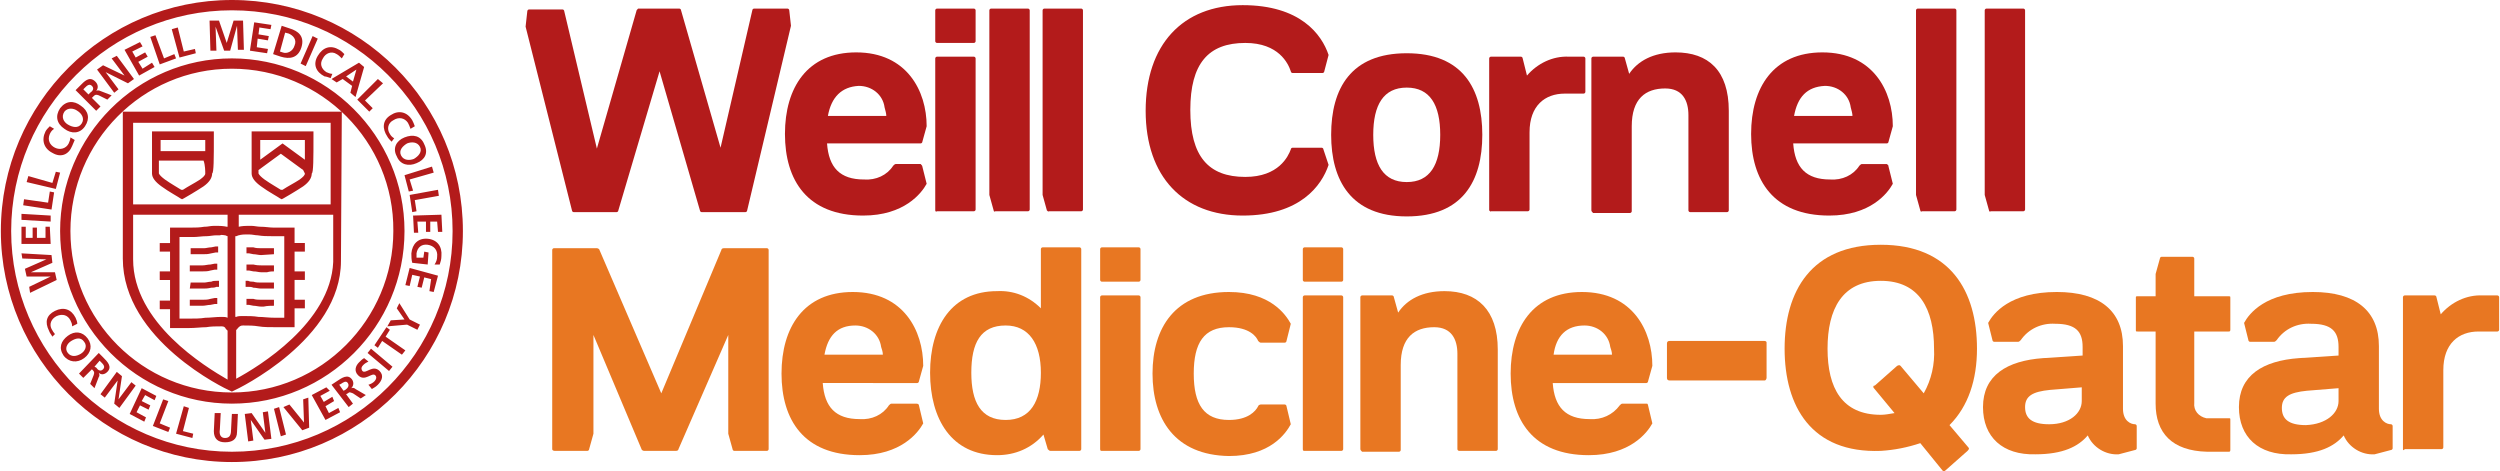
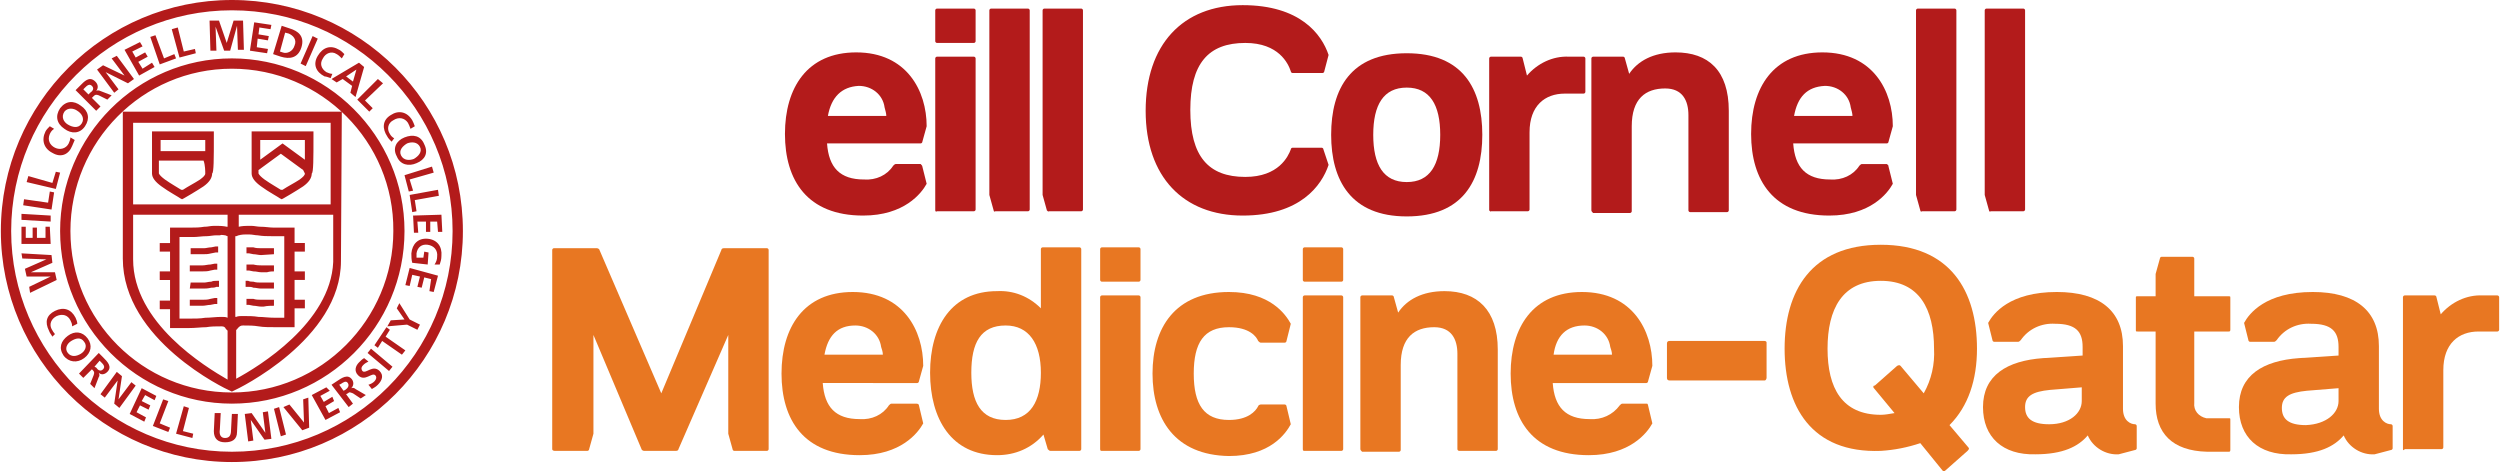
<svg xmlns="http://www.w3.org/2000/svg" version="1.1" x="0px" y="0px" viewBox="0 0 291.1 54.9" style="enable-background:new 0 0 291.1 54.9;" xml:space="preserve">
  <style type="text/css">
	.st0{fill:#B31B1B;}
	.st1{fill:#E87722;}
</style>
  <g id="Layer_1">
    <title>wcmq-logo</title>
-     <path class="st0" d="M66.6,24.5L61.2,3.1l0.2-1.8c0-0.1,0.1-0.2,0.2-0.2h3.9c0.1,0,0.2,0.1,0.2,0.2l3.8,16l4.6-16   c0-0.1,0.1-0.2,0.2-0.3c0,0,0,0,0,0h4.8c0.1,0,0.2,0.1,0.2,0.2l4.6,16l3.7-16c0-0.1,0.1-0.2,0.2-0.2h3.9c0.1,0,0.2,0.1,0.2,0.2   l0.2,1.8L87,24.5c0,0.1-0.1,0.2-0.2,0.2h-5.1c-0.1,0-0.2-0.1-0.2-0.2L76.8,8.3L72,24.5c0,0.1-0.1,0.2-0.2,0.2h-5   C66.7,24.7,66.6,24.6,66.6,24.5z" />
    <path class="st0" d="M107.4,19.4l0.5,2c-0.6,1.1-2.6,3.7-7.4,3.7c-6.5,0-9.1-4.1-9.1-9.5s2.6-9.5,8.3-9.5c5.9,0,8.2,4.5,8.2,8.6   l-0.5,1.8c0,0.1-0.1,0.2-0.2,0.2H96.3c0.2,2.8,1.5,4.2,4.3,4.2c1.4,0.1,2.7-0.5,3.4-1.6c0.1-0.1,0.2-0.2,0.3-0.2h2.9   C107.3,19.2,107.4,19.3,107.4,19.4C107.5,19.4,107.5,19.4,107.4,19.4z M96.4,13.5h6.8c0-0.3-0.1-0.6-0.2-1c-0.2-1.5-1.5-2.5-3-2.5   C98,10.1,96.8,11.3,96.4,13.5z" />
    <path class="st0" d="M108.9,4.8V1.2c0-0.1,0.1-0.2,0.2-0.2l0,0h4.3c0.1,0,0.2,0.1,0.2,0.2l0,0v3.6c0,0.1-0.1,0.2-0.2,0.2l0,0h-4.3   C109,5,108.9,4.9,108.9,4.8z M108.9,24.5V6.8c0-0.1,0.1-0.2,0.2-0.2l0,0h4.3c0.1,0,0.2,0.1,0.2,0.2l0,0v17.6c0,0.1-0.1,0.2-0.2,0.2   c0,0,0,0,0,0h-4.3C109,24.7,108.9,24.6,108.9,24.5C108.9,24.5,108.9,24.5,108.9,24.5z" />
    <path class="st0" d="M115.7,24.5l-0.5-1.8V1.2c0-0.1,0.1-0.2,0.2-0.2l0,0h4.3c0.1,0,0.2,0.1,0.2,0.2l0,0v23.2   c0,0.1-0.1,0.2-0.2,0.2l0,0h-3.8C115.8,24.7,115.7,24.6,115.7,24.5z" />
    <path class="st0" d="M121.9,24.5l-0.5-1.8V1.2c0-0.1,0.1-0.2,0.2-0.2l0,0h4.3c0.1,0,0.2,0.1,0.2,0.2l0,0v23.2   c0,0.1-0.1,0.2-0.2,0.2l0,0h-3.8C122.1,24.7,122,24.6,121.9,24.5z" />
    <path class="st0" d="M133.4,12.9c0-7.7,4.3-12.3,11.3-12.3c6.7,0,9.2,3.4,10,5.8l-0.5,1.9c0,0.1-0.1,0.2-0.2,0.2h-3.5   c-0.1,0-0.2-0.1-0.2-0.2C150,7.4,148.9,5,145,5c-4.3,0-6.4,2.4-6.4,7.8s2.1,7.8,6.4,7.8c3.9,0,5-2.4,5.3-3.2c0-0.1,0.1-0.2,0.2-0.2   h3.4c0.1,0,0.2,0.1,0.2,0.2l0.6,1.8c-0.8,2.4-3.3,5.9-10,5.9C137.8,25.1,133.4,20.6,133.4,12.9z" />
    <path class="st0" d="M155,15.7c0-5.4,2.3-9.5,8.8-9.5s8.8,4.1,8.8,9.5s-2.3,9.5-8.8,9.5S155,21,155,15.7z M167.7,15.7   c0-3.5-1.2-5.5-3.9-5.5s-3.9,2-3.9,5.5s1.2,5.5,3.9,5.5S167.7,19.2,167.7,15.7L167.7,15.7z" />
    <path class="st0" d="M173.4,24.5V6.8c0-0.1,0.1-0.2,0.2-0.2l0,0h3.5c0.1,0,0.2,0.1,0.2,0.2l0.5,2c1.2-1.4,3-2.3,4.9-2.2h1.7   c0.1,0,0.2,0.1,0.2,0.2l0,0v3.9c0,0.1-0.1,0.2-0.2,0.2l0,0h-2.2c-2.3,0-4.1,1.4-4.1,4.5v9c0,0.1-0.1,0.2-0.2,0.2l0,0h-4.3   C173.6,24.7,173.5,24.6,173.4,24.5C173.4,24.5,173.4,24.5,173.4,24.5z" />
    <path class="st0" d="M185.3,24.5V6.8c0-0.1,0.1-0.2,0.2-0.2l0,0h3.5c0.1,0,0.2,0.1,0.2,0.2c0,0,0,0,0,0l0.5,1.8   c1-1.5,2.8-2.5,5.4-2.5c3.8,0,6.2,2.1,6.2,6.8v11.6c0,0.1-0.1,0.2-0.2,0.2l0,0h-4.3c-0.1,0-0.2-0.1-0.2-0.2c0,0,0,0,0,0V13.4   c0-1.7-0.7-3.1-2.7-3.1c-2.3,0-3.9,1.2-3.9,4.4v9.9c0,0.1-0.1,0.2-0.2,0.2l0,0h-4.3C185.4,24.7,185.3,24.6,185.3,24.5z" />
    <path class="st0" d="M219.9,19.4l0.5,2c-0.6,1.1-2.6,3.7-7.4,3.7c-6.5,0-9.1-4.1-9.1-9.5s2.6-9.5,8.3-9.5c5.9,0,8.2,4.5,8.2,8.6   l-0.5,1.8c0,0.1-0.1,0.2-0.2,0.2h-10.9c0.2,2.8,1.5,4.2,4.3,4.2c1.4,0.1,2.7-0.5,3.4-1.6c0.1-0.1,0.2-0.2,0.3-0.2h2.9   C219.8,19.2,219.9,19.2,219.9,19.4C219.9,19.4,219.9,19.4,219.9,19.4z M208.9,13.5h6.8c0-0.3-0.1-0.6-0.2-1c-0.2-1.5-1.5-2.5-3-2.5   C210.4,10.1,209.3,11.3,208.9,13.5L208.9,13.5z" />
    <path class="st0" d="M223.6,24.5l-0.5-1.8V1.2c0-0.1,0.1-0.2,0.2-0.2l0,0h4.3c0.1,0,0.2,0.1,0.2,0.2l0,0v23.2   c0,0.1-0.1,0.2-0.2,0.2l0,0h-3.8C223.7,24.7,223.6,24.6,223.6,24.5z" />
    <path class="st0" d="M231.6,24.5l-0.5-1.8V1.2c0-0.1,0.1-0.2,0.2-0.2l0,0h4.3c0.1,0,0.2,0.1,0.2,0.2l0,0v23.2   c0,0.1-0.1,0.2-0.2,0.2l0,0h-3.8C231.7,24.7,231.6,24.6,231.6,24.5z" />
    <path class="st1" d="M64.3,52.3V29.1c0-0.1,0.1-0.2,0.2-0.2l0,0h5c0.1,0,0.3,0.1,0.3,0.2L77,45.8L84,29.1c0-0.1,0.1-0.2,0.3-0.2h5   c0.1,0,0.2,0.1,0.2,0.2c0,0,0,0,0,0v23.2c0,0.1-0.1,0.2-0.2,0.2l0,0h-3.8c-0.1,0-0.2-0.1-0.2-0.2l-0.5-1.8V39L79,52.3   c0,0.1-0.1,0.2-0.3,0.2c0,0,0,0,0,0H75c-0.1,0-0.3-0.1-0.3-0.2c0,0,0,0,0,0L69.1,39v11.5l-0.5,1.8c0,0.1-0.1,0.2-0.2,0.2   c0,0,0,0,0,0h-3.8C64.4,52.5,64.3,52.4,64.3,52.3L64.3,52.3z" />
    <path class="st1" d="M107,47.2l0.5,2.1c-0.6,1.1-2.6,3.7-7.4,3.7c-6.5,0-9.1-4.1-9.1-9.5s2.6-9.5,8.3-9.5c5.9,0,8.2,4.5,8.2,8.6   l-0.5,1.8c0,0.1-0.1,0.2-0.2,0.2H95.8c0.2,2.8,1.5,4.2,4.3,4.2c1.4,0.1,2.7-0.5,3.4-1.6c0.1-0.1,0.2-0.2,0.3-0.2h2.9   C106.9,47,107,47.1,107,47.2C107,47.2,107,47.2,107,47.2z M96,41.3h6.8c0-0.3-0.1-0.6-0.2-0.9c-0.2-1.5-1.5-2.5-3-2.5   C97.5,37.9,96.4,39.1,96,41.3L96,41.3z" />
    <path class="st1" d="M108.3,43.4c0-5.4,2.5-9.5,7.8-9.5c1.9-0.1,3.7,0.6,5.1,2V29c0-0.1,0.1-0.2,0.2-0.2l0,0h4.3   c0.1,0,0.2,0.1,0.2,0.2c0,0,0,0,0,0v23.3c0,0.1-0.1,0.2-0.2,0.2l0,0h-3.4c-0.1,0-0.2-0.1-0.3-0.2l-0.5-1.7   c-1.4,1.6-3.3,2.4-5.4,2.4C110.8,53,108.3,48.8,108.3,43.4z M121.2,43.4c0-3.4-1.4-5.5-4.1-5.5c-2.9,0-4,2-4,5.5   c0,3.4,1.1,5.5,4,5.5S121.2,46.7,121.2,43.4z" />
    <path class="st1" d="M128.1,32.6V29c0-0.1,0.1-0.2,0.2-0.2l0,0h4.3c0.1,0,0.2,0.1,0.2,0.2c0,0,0,0,0,0v3.6c0,0.1-0.1,0.2-0.2,0.2   l0,0h-4.3C128.2,32.8,128.1,32.7,128.1,32.6C128.1,32.6,128.1,32.6,128.1,32.6z M128.1,52.3V34.6c0-0.1,0.1-0.2,0.2-0.2l0,0h4.3   c0.1,0,0.2,0.1,0.2,0.2c0,0,0,0,0,0v17.7c0,0.1-0.1,0.2-0.2,0.2c0,0,0,0,0,0h-4.3C128.2,52.5,128.1,52.5,128.1,52.3   C128.1,52.3,128.1,52.3,128.1,52.3L128.1,52.3z" />
    <path class="st1" d="M134.2,43.5c0-5.3,2.6-9.5,8.9-9.5c4.8,0,6.6,2.6,7.2,3.7l-0.5,2c0,0.1-0.1,0.2-0.2,0.2c0,0,0,0,0,0h-2.8   c-0.1,0-0.2-0.1-0.3-0.2c-0.2-0.5-1-1.6-3.4-1.6c-2.9,0-4.1,1.8-4.1,5.4c0,3.6,1.2,5.4,4.1,5.4c2.2,0,3.1-1,3.4-1.6   c0-0.1,0.2-0.2,0.3-0.2h2.8c0.1,0,0.2,0.1,0.2,0.2c0,0,0,0,0,0l0.5,2.1c-0.6,1.1-2.4,3.7-7.2,3.7C136.8,53,134.2,48.8,134.2,43.5z" />
    <path class="st1" d="M151.7,32.6V29c0-0.1,0.1-0.2,0.2-0.2l0,0h4.3c0.1,0,0.2,0.1,0.2,0.2c0,0,0,0,0,0v3.6c0,0.1-0.1,0.2-0.2,0.2   l0,0h-4.3C151.8,32.8,151.7,32.7,151.7,32.6C151.7,32.6,151.7,32.6,151.7,32.6z M151.7,52.3V34.6c0-0.1,0.1-0.2,0.2-0.2l0,0h4.3   c0.1,0,0.2,0.1,0.2,0.2c0,0,0,0,0,0v17.7c0,0.1-0.1,0.2-0.2,0.2c0,0,0,0,0,0h-4.3C151.8,52.5,151.7,52.5,151.7,52.3   C151.7,52.3,151.7,52.3,151.7,52.3L151.7,52.3z" />
    <path class="st1" d="M158.4,52.3V34.6c0-0.1,0.1-0.2,0.2-0.2l0,0h3.5c0.1,0,0.2,0.1,0.2,0.2c0,0,0,0,0,0l0.5,1.8   c1-1.5,2.8-2.5,5.4-2.5c3.8,0,6.2,2.2,6.2,6.8v11.6c0,0.1-0.1,0.2-0.2,0.2l0,0h-4.3c-0.1,0-0.2-0.1-0.2-0.2l0,0V41.2   c0-1.7-0.7-3.1-2.7-3.1c-2.3,0-3.9,1.2-3.9,4.4v9.9c0,0.1-0.1,0.2-0.2,0.2l0,0h-4.3C158.5,52.5,158.4,52.4,158.4,52.3z" />
    <path class="st1" d="M191.9,47.2l0.5,2.1c-0.6,1.1-2.6,3.7-7.4,3.7c-6.5,0-9.1-4.1-9.1-9.5s2.6-9.5,8.3-9.5c5.9,0,8.2,4.5,8.2,8.6   l-0.5,1.8c0,0.1-0.1,0.2-0.2,0.2h-10.9c0.2,2.8,1.5,4.2,4.3,4.2c1.4,0.1,2.7-0.5,3.5-1.6c0.1-0.1,0.2-0.2,0.3-0.2h2.9   C191.8,47,191.9,47.1,191.9,47.2C191.9,47.2,191.9,47.2,191.9,47.2z M180.9,41.3h6.8c0-0.3-0.1-0.6-0.2-0.9c-0.2-1.5-1.5-2.5-3-2.5   C182.4,37.9,181.2,39.1,180.9,41.3L180.9,41.3z" />
    <path class="st1" d="M194.1,44v-4c0-0.2,0.1-0.3,0.3-0.3h11c0.1,0,0.3,0,0.3,0.2c0,0,0,0.1,0,0.1v4c0,0.1-0.1,0.3-0.2,0.3   c0,0,0,0-0.1,0h-11C194.2,44.3,194.1,44.2,194.1,44z" />
    <path class="st1" d="M229.2,52.1c0.1,0.1,0.1,0.2-0.1,0.4l-2.6,2.3c-0.1,0.1-0.2,0.1-0.3,0c0,0,0,0,0,0l-2.6-3.2   c-1.5,0.5-3,0.8-4.6,0.9c-8.1,0.3-11.2-5.2-11.2-11.9s3.1-12.1,11.2-12.1s11.2,5.4,11.2,12.1c0,3.6-1,6.7-3.2,8.9L229.2,52.1z    M220.6,48.1l-2.4-2.9c-0.1-0.1-0.1-0.2,0-0.3c0,0,0,0,0.1,0l2.6-2.3c0.2-0.1,0.3-0.1,0.4,0l2.7,3.2c0.9-1.6,1.3-3.4,1.2-5.2   c0-4.6-1.7-7.9-6.2-7.9s-6.2,3.3-6.2,7.9s1.7,7.7,6.2,7.7C219.5,48.3,220,48.2,220.6,48.1L220.6,48.1z" />
    <path class="st1" d="M230.9,47.4c0-3.7,2.8-5.4,7-5.7l4.6-0.3v-1c0-1.8-0.8-2.7-3.2-2.7c-1.6-0.1-3.1,0.6-4,1.9   c-0.1,0.1-0.2,0.2-0.3,0.2h-2.8c-0.1,0-0.2-0.1-0.2-0.2c0,0,0,0,0,0l-0.5-2c0.6-1.1,2.5-3.6,8-3.6c5,0,7.7,2.2,7.7,6.3v7.3   c0,1.4,0.9,1.8,1.4,1.8c0.1,0,0.2,0.1,0.2,0.2c0,0,0,0,0,0v2.6c0,0.1-0.1,0.2-0.2,0.2c0,0,0,0,0,0l-1.9,0.5c-1.5,0.1-3-0.8-3.6-2.2   c-1.1,1.3-2.9,2.2-6.1,2.2C233.2,53,230.9,50.9,230.9,47.4z M242.4,46.7v-1.6l-3.7,0.3c-2,0.2-2.9,0.7-2.9,2s0.8,2,2.8,2   C241,49.4,242.4,48.1,242.4,46.7z" />
    <path class="st1" d="M251,47v-8.4h-2.1c-0.2,0-0.2,0-0.2-0.2v-3.7c0-0.2,0-0.2,0.2-0.2h2.1v-2.6l0.5-1.8c0-0.1,0.1-0.2,0.2-0.2h3.6   c0.1,0,0.2,0.1,0.2,0.2c0,0,0,0,0,0v4.4h4c0.2,0,0.2,0,0.2,0.2v3.7c0,0.2-0.1,0.2-0.2,0.2h-4v8.3c-0.1,0.9,0.5,1.6,1.4,1.8   c0.2,0,0.4,0,0.5,0h2.1c0.2,0,0.2,0,0.2,0.2v3.5c0,0.2-0.1,0.2-0.2,0.2H257C252.9,52.5,251,50.4,251,47z" />
    <path class="st1" d="M260.7,47.4c0-3.7,2.8-5.4,7-5.7l4.6-0.3v-1c0-1.8-0.8-2.7-3.2-2.7c-1.6-0.1-3.1,0.6-4,1.9   c-0.1,0.1-0.2,0.2-0.3,0.2H262c-0.1,0-0.2-0.1-0.2-0.2c0,0,0,0,0,0l-0.5-2c0.6-1.1,2.5-3.6,8-3.6c5,0,7.7,2.2,7.7,6.3v7.3   c0,1.4,0.9,1.8,1.4,1.8c0.1,0,0.2,0.1,0.2,0.2c0,0,0,0,0,0v2.6c0,0.1-0.1,0.2-0.2,0.2c0,0,0,0,0,0l-1.9,0.5c-1.5,0.1-3-0.8-3.6-2.2   c-1.1,1.3-2.9,2.2-6.1,2.2C263,53,260.7,50.9,260.7,47.4z M272.3,46.7v-1.5l-3.7,0.3c-2,0.2-2.9,0.7-2.9,2s0.8,2,2.8,2   C270.9,49.4,272.3,48.1,272.3,46.7z" />
    <path class="st1" d="M279.8,52.3V34.6c0-0.1,0.1-0.2,0.2-0.2l0,0h3.5c0.1,0,0.2,0.1,0.2,0.2l0.5,2c1.2-1.4,3-2.3,4.9-2.2h1.7   c0.1,0,0.2,0.1,0.2,0.2c0,0,0,0,0,0v3.8c0,0.1-0.1,0.2-0.2,0.2l0,0h-2.2c-2.3,0-4.1,1.4-4.1,4.5v9c0,0.1-0.1,0.2-0.2,0.2l0,0h-4.3   C279.9,52.5,279.8,52.4,279.8,52.3C279.8,52.3,279.8,52.3,279.8,52.3z" />
  </g>
  <g id="Layer_2">
    <path class="st0" d="M22.1,35.6l0-0.7c0.2,0,0.8,0,1.3,0l0.3,0c0.2,0,0.5,0,0.8-0.1l0.5-0.1c0.1,0,0.2,0,0.3,0l0,0.7   c-0.1,0-0.2,0-0.3,0l-0.5,0.1c-0.3,0-0.6,0.1-0.9,0.1l-0.3,0C22.9,35.6,22.3,35.6,22.1,35.6 M22.1,33.6c0.2,0,0.8,0,1.3,0l0.3,0   c0.2,0,0.5,0,0.9-0.1c0.2,0,0.4,0,0.6-0.1c0.1,0,0.2,0,0.3,0l0-0.7c-0.1,0-0.2,0-0.3,0c-0.2,0-0.4,0-0.6,0.1   c-0.3,0-0.6,0.1-0.8,0.1l-0.3,0c-0.5,0-1.1,0-1.3,0L22.1,33.6 M22.1,31.6c0.1,0,0.5,0,0.8,0l0.7,0c0.3,0,0.6,0,0.9-0.1l0.5-0.1   c0.1,0,0.2,0,0.3,0l0-0.7c-0.1,0-0.2,0-0.3,0l-0.5,0.1c-0.3,0-0.6,0.1-0.9,0.1l-0.7,0c-0.4,0-0.7,0-0.8,0L22.1,31.6 M23.7,29.6   c0.3,0,0.5,0,0.9-0.1l0.5-0.1c0.1,0,0.2,0,0.3,0l0-0.7c-0.1,0-0.2,0-0.3,0l-0.5,0.1c-0.3,0-0.6,0.1-0.8,0.1l-1.6,0l0,0.7L23.7,29.6   z M31.9,35.6l0-0.7c-0.2,0-0.8,0-1.3,0l-0.3,0c-0.2,0-0.5,0-0.8-0.1L29,34.8c-0.1,0-0.2,0-0.3,0l0,0.7c0.1,0,0.2,0,0.3,0l0.5,0.1   c0.3,0,0.6,0.1,0.9,0.1l0.3,0C31.1,35.6,31.7,35.6,31.9,35.6 M31.9,33.6l0-0.7c-0.2,0-0.8,0-1.3,0l-0.3,0c-0.2,0-0.5,0-0.8-0.1   c-0.2,0-0.4,0-0.6-0.1c-0.1,0-0.2,0-0.3,0l0,0.7c0.1,0,0.2,0,0.3,0c0.2,0,0.4,0,0.6,0.1c0.3,0,0.6,0.1,0.9,0.1l0.3,0   C31.1,33.6,31.7,33.6,31.9,33.6 M31.9,31.6l0-0.7c-0.1,0-0.5,0-0.8,0l-0.7,0c-0.2,0-0.5,0-0.9-0.1L29,30.8c-0.1,0-0.2,0-0.3,0   l0,0.7c0.1,0,0.2,0,0.3,0l0.5,0.1c0.4,0,0.6,0.1,0.9,0.1l0.7,0C31.4,31.6,31.8,31.6,31.9,31.6 M31.9,29.6l0-0.7l-1.6,0   c-0.2,0-0.5,0-0.8-0.1L29,28.8c-0.1,0-0.2,0-0.3,0l0,0.7c0.1,0,0.2,0,0.3,0l0.5,0.1c0.3,0,0.6,0.1,0.9,0.1L31.9,29.6z M36.5,15.8   l0-0.5h-7.2l0,0.5c0,1.3,0,4.2,0,4.4c0,0.5,0.4,1,1.1,1.5c0.8,0.6,2.1,1.3,2.2,1.4l0.2,0.1l0.2-0.1c0,0,1.4-0.8,2.3-1.4   c0.7-0.5,1-1,1-1.5C36.5,20.1,36.5,18.5,36.5,15.8z M30.3,16.3h5.2l0,0.8h0v1.5l-2.6-1.9l0,0l0,0l-2.6,1.9v-1.4V16.3z M35.5,20.2   c0,0.2-0.2,0.4-0.6,0.7c-0.6,0.4-1.4,0.8-2,1.2l-0.1,0l-0.1,0c-0.3-0.2-1.2-0.7-1.9-1.2c-0.4-0.3-0.6-0.5-0.7-0.7h0v-0.4l2.6-1.9   l2.6,1.9L35.5,20.2L35.5,20.2z M24.9,15.8l0-0.5h-7.2l0,0.5c0,1.3,0,4.2,0,4.4c0,0.5,0.4,1,1.1,1.5c0.8,0.6,2.1,1.3,2.2,1.4   l0.2,0.1l0.2-0.1c0,0,1.4-0.8,2.3-1.4c0.7-0.5,1-1,1-1.5C24.9,20.1,24.9,18.5,24.9,15.8z M23.9,16.3l0,1.3h-5.2v-1.3H23.9z    M23.9,20.2c0,0.2-0.2,0.4-0.6,0.7c-0.6,0.4-1.4,0.8-2,1.2l-0.1,0l-0.1,0c-0.3-0.2-1.2-0.7-1.9-1.2c-0.4-0.3-0.6-0.5-0.7-0.7   c0-0.1,0-0.6,0-1.3v-0.2h5.2v0C23.9,19.2,23.9,20,23.9,20.2z M39.8,13l-25.5,0l0,17.1c0,9.5,12,15.2,12.5,15.4l0.2,0.1l0.2-0.1   c0.5-0.2,12.5-6,12.5-15.1L39.8,13z M15.5,14.3l23,0l0,9.5h-23L15.5,14.3z M26.2,27.4c0.1,0,0.2,0.1,0.3,0.1v9.5l0,0   c-0.2-0.1-0.4-0.1-0.7-0.1c-0.7,0-1.3,0.1-1.9,0.1c-0.6,0.1-1.2,0.1-2,0.1c-0.2,0-0.3,0-0.5,0c-0.2,0-0.3,0-0.4,0l-0.1,0l0-9.5h0.4   c0.3,0,0.7,0,1.2,0c0.5,0,1-0.1,1.6-0.1c0.3,0,0.7-0.1,1.1-0.1c0.1,0,0.3,0,0.4,0C25.8,27.3,26.1,27.4,26.2,27.4L26.2,27.4   L26.2,27.4z M27.5,27.5c0.1,0,0.2-0.1,0.3-0.1c0,0,0.3-0.1,0.8-0.1c0.2,0,0.3,0,0.4,0c0.4,0,0.7,0.1,1,0.1l0,0   c0.6,0.1,1.1,0.1,1.6,0.1c0.4,0,0.8,0,1.1,0l0.2,0c0,0,0.1,0,0.1,0l0.1,0l0,9.5l-0.1,0c-0.1,0-0.3,0-0.4,0c-0.2,0-0.3,0-0.5,0   c-0.9,0-1.4-0.1-2-0.1c-0.6-0.1-1.1-0.1-1.9-0.1h0c-0.2,0-0.5,0-0.7,0.1l-0.1,0V27.5z M15.5,30.2l0-5.2h11l0,1.4l-0.1,0   c0,0-0.4-0.1-1-0.1c-0.2,0-0.4,0-0.5,0c-0.4,0-0.7,0.1-1,0.1l-0.1,0c-0.6,0.1-1,0.1-1.5,0.1c-0.4,0-0.8,0-1,0l-0.3,0c0,0,0,0,0,0   c-0.2,0-0.5,0-0.7,0l-0.5,0l0,1.8h-1.2v1h1.2v2.3h-1.2v1h1.2V35h-1.2v1h1.2l0,2.2l0.5,0c0.1,0,0.7,0,1.6,0c0.9,0,1.5-0.1,2.1-0.1   c0.6-0.1,1.1-0.1,1.8-0.1c0.3,0,0.4,0.1,0.5,0.3c0,0,0.1,0.1,0.2,0.2l0,5.7C23.9,42.7,15.5,37.6,15.5,30.2z M27.5,44.1l0-5.7   c0.1,0,0.1-0.1,0.2-0.2c0.2-0.2,0.3-0.3,0.6-0.3c0.7,0,1.2,0,1.8,0.1c0.6,0.1,1.2,0.1,2.1,0.1c0.9,0,1.6,0,1.6,0l0.5,0l0-2.2h1.2   v-1h-1.2v-2.3h1.2v-1h-1.2l0-2.3h1.2v-1h-1.2l0-1.8l-0.5,0c-0.2,0-0.4,0-0.7,0H33c-0.3,0-0.7,0-1.2,0c-0.4,0-0.9-0.1-1.5-0.1l0,0   c-0.3,0-0.7-0.1-1-0.1c-0.2,0-0.4,0-0.5,0c-0.6,0-1,0.1-1,0.1c0,0,0,0,0,0l0,0l0-1.4h11l0,5.5C38.5,37.6,30.1,42.7,27.5,44.1z    M27,47C16,47,7,38,7,26.9C7,15.8,16,6.8,27,6.8s20.1,9,20.1,20.1C47.1,38,38.1,47,27,47 M27,8C16.6,8,8.2,16.5,8.2,26.9   c0,10.4,8.4,18.8,18.8,18.8c10.4,0,18.8-8.5,18.8-18.8C45.9,16.5,37.4,8,27,8 M6.1,39.2C6,39,5.8,38.8,5.7,38.5   c-0.5-1-0.3-1.8,0.7-2.3c1-0.5,1.9-0.2,2.4,0.8c0.1,0.2,0.2,0.5,0.2,0.7L8.4,38c0-0.3-0.1-0.5-0.2-0.7c-0.3-0.6-0.9-0.8-1.6-0.5   c-0.6,0.3-0.9,0.9-0.6,1.5c0.1,0.2,0.3,0.5,0.4,0.6L6.1,39.2z M10.2,39.4c-0.6-0.8-1.5-0.9-2.3-0.3c-0.8,0.6-1.1,1.4-0.5,2.3   C8,42.2,9,42.3,9.8,41.7C10.6,41.1,10.8,40.2,10.2,39.4 M7.9,41.1c-0.4-0.5-0.1-1.1,0.4-1.4c0.5-0.3,1.1-0.5,1.5,0.1   c0.4,0.5,0.1,1.1-0.4,1.4C8.9,41.5,8.3,41.6,7.9,41.1 M9.2,43.5L9.7,44l1-1l0.1,0.1c0.2,0.2,0.2,0.3,0.1,0.6l-0.4,1l0.5,0.5   l0.5-1.3c0.1-0.1,0.1-0.3,0-0.5l0,0c0.3,0.3,0.7,0.2,1-0.1c0.6-0.6,0-1.2-0.5-1.7l-0.5-0.5L9.2,43.5z M11.6,42l0.2,0.2   c0.2,0.2,0.5,0.5,0.2,0.8c-0.3,0.3-0.6,0.1-0.8-0.2L11,42.7L11.6,42z M11.7,45.9l0.5,0.4l1.5-2l0,0l-0.4,2.7l0.6,0.5l1.9-2.6   l-0.5-0.4l-1.5,2l0,0l0.4-2.7l-0.6-0.5L11.7,45.9z M15.1,48.2l1.7,0.9l0.2-0.5l-1.1-0.6l0.4-0.8l1,0.5l0.2-0.5l-1-0.5l0.4-0.7   l1.1,0.6l0.2-0.5l-1.7-0.9L15.1,48.2z M17.8,49.6l1.8,0.7l0.2-0.5l-1.2-0.5l1-2.6L19,46.5L17.8,49.6z M20.5,50.5l1.9,0.5l0.1-0.5   l-1.2-0.3l0.7-2.7l-0.6-0.2L20.5,50.5z M24.9,50.2c0,0.9,0.5,1.3,1.3,1.3c0.8,0,1.4-0.3,1.4-1.2l0.1-2.1l-0.7,0l-0.1,1.9   c0,0.6-0.2,0.9-0.7,0.9c-0.5,0-0.7-0.4-0.6-1l0.1-1.9l-0.7,0L24.9,50.2z M28.9,51.4l0.6-0.1l-0.3-2.4l0,0l1.6,2.3l0.8-0.1l-0.4-3.2   l-0.6,0.1l0.3,2.4l0,0l-1.6-2.3l-0.8,0.1L28.9,51.4z M32.7,50.8l0.6-0.2l-0.8-3.2l-0.6,0.2L32.7,50.8z M35.2,50.1l0.8-0.3l-0.1-3.5   l-0.6,0.2l0.1,2.7l0,0l-1.7-2.1L33,47.4L35.2,50.1z M37.9,48.9l1.7-0.9l-0.2-0.5l-1.1,0.6l-0.4-0.8l1-0.6l-0.2-0.5l-1,0.6l-0.4-0.7   l1.1-0.6L38,45.1l-1.7,0.9L37.9,48.9z M40.6,47.4l0.5-0.4l-0.8-1.1l0.2-0.1c0.2-0.2,0.3-0.1,0.6,0l0.9,0.6l0.6-0.4l-1.2-0.7   c-0.1-0.1-0.3-0.2-0.5-0.1l0,0c0.3-0.3,0.3-0.7,0.1-1c-0.5-0.7-1.2-0.2-1.8,0.2l-0.6,0.4L40.6,47.4z M39.5,44.8l0.2-0.1   c0.3-0.2,0.6-0.4,0.8-0.1c0.2,0.3,0,0.6-0.3,0.8L40,45.5L39.5,44.8z M42.4,41.7c-0.2,0.1-0.4,0.3-0.6,0.5c-0.4,0.4-0.6,1-0.1,1.5   c0.8,0.8,1.6-0.4,2,0c0.2,0.2,0.1,0.5-0.1,0.7c-0.2,0.2-0.4,0.3-0.7,0.4l0.4,0.5c0.3-0.2,0.4-0.2,0.7-0.5c0.5-0.5,0.7-1.1,0.2-1.6   c-0.8-0.8-1.6,0.4-2,0c-0.2-0.3-0.1-0.5,0.1-0.7c0.2-0.2,0.4-0.3,0.6-0.4L42.4,41.7z M45.3,43.2l0.4-0.5l-2.5-2.1l-0.4,0.5   L45.3,43.2z M46.8,41.3l0.4-0.5l-2.3-1.6l0.5-0.8L45,38.1l-1.4,2.1l0.4,0.3l0.5-0.8L46.8,41.3z M48.6,38.4l0.3-0.6l-1.2-0.6   l-1.2-1.9l-0.3,0.6l0.9,1.3l-1.6,0.1L45.1,38l2.3-0.2L48.6,38.4z M6.6,32.6l-0.2-0.9l-2.8,0l0,0l2.5-1.1L6,29.7l-3.5-0.2l0.1,0.6   l2.8,0.1l0,0l-2.5,1.1l0.2,0.9l2.8,0l0,0l-2.5,1.2l0.1,0.7L6.6,32.6z M5.9,28.4l-0.1-2l-0.5,0l0,1.3l-1,0l0-1.2l-0.5,0l0,1.2   l-0.8,0l0-1.3l-0.5,0l0,2L5.9,28.4z M2.5,25.6l3.4,0.2l0-0.7l-3.4-0.2L2.5,25.6z M6,24.4l0.3-2l-0.5-0.1l-0.2,1.3l-2.8-0.4   l-0.1,0.7L6,24.4z M6.5,22L7,20.1L6.5,20l-0.4,1.3l-2.8-0.8l-0.2,0.7L6.5,22z M8.2,16c0,0.2-0.1,0.5-0.2,0.7   c-0.3,0.6-1,0.8-1.6,0.5c-0.6-0.3-0.9-0.9-0.6-1.6c0.1-0.2,0.2-0.4,0.5-0.6l-0.5-0.3c-0.2,0.2-0.4,0.4-0.5,0.6   c-0.5,1-0.2,2,0.8,2.5C7.1,18.4,8,18,8.4,17c0.1-0.2,0.2-0.5,0.3-0.7L8.2,16z M7,12.6c-0.6,0.9-0.4,1.8,0.5,2.4   c0.8,0.6,1.8,0.6,2.4-0.3c0.6-0.9,0.4-1.8-0.5-2.4C8.6,11.7,7.7,11.7,7,12.6 M9.5,14.4c-0.4,0.6-1.1,0.4-1.6,0.1   c-0.5-0.3-0.8-0.9-0.4-1.5c0.4-0.5,1.1-0.4,1.5-0.1C9.5,13.2,9.9,13.8,9.5,14.4 M11.2,12.9l0.5-0.5l-1-1l0.2-0.2   c0.2-0.2,0.3-0.2,0.6-0.1l1,0.5l0.5-0.5l-1.3-0.5c-0.2-0.1-0.4-0.1-0.5,0l0,0c0.3-0.4,0.2-0.8-0.1-1.1c-0.7-0.7-1.3,0-1.8,0.5   l-0.5,0.5L11.2,12.9z M9.7,10.4l0.2-0.2c0.2-0.2,0.5-0.5,0.8-0.2c0.3,0.3,0.1,0.6-0.2,0.8L10.3,11L9.7,10.4z M13.3,10.8l0.5-0.4   l-1.5-2l0,0l2.6,1.3l0.7-0.5l-2-2.7L13,6.8l1.5,2l0,0L12,7.6l-0.7,0.5L13.3,10.8z M16.2,8.8l1.8-1l-0.3-0.5L16.6,8l-0.5-0.8   l1.1-0.6l-0.3-0.5l-1.1,0.6l-0.4-0.7l1.2-0.6l-0.3-0.5l-1.8,0.9L16.2,8.8z M18.6,7.5l1.9-0.7l-0.2-0.5l-1.2,0.5l-1-2.7l-0.6,0.2   L18.6,7.5z M20.9,6.7l1.9-0.5l-0.1-0.5L21.4,6l-0.7-2.8L20,3.4L20.9,6.7z M24.5,5.9l0.7,0l-0.1-2.8l0,0l1,2.8l0.7,0L27.6,3h0   l0.1,2.8l0.7,0l-0.1-3.4l-1.1,0L26.4,5h0l-0.9-2.6l-1.1,0L24.5,5.9z M29.1,5.9l2,0.3l0.1-0.5l-1.3-0.2L30,4.5l1.2,0.2l0.1-0.5   L30.1,4l0.1-0.8l1.3,0.2l0.1-0.5l-2-0.3L29.1,5.9z M31.8,6.3l0.9,0.3c1,0.3,2,0.2,2.4-1.1s-0.4-1.9-1.4-2.2l-0.9-0.3L31.8,6.3z    M33.2,3.8l0.4,0.1c0.5,0.2,1,0.7,0.7,1.4c-0.2,0.7-0.9,1-1.4,0.8L32.6,6L33.2,3.8z M35,7.4l0.6,0.3L37,4.5l-0.6-0.3L35,7.4z    M38.7,8.6c-0.2,0-0.5-0.1-0.7-0.2c-0.6-0.4-0.8-1-0.4-1.6c0.3-0.6,1-0.9,1.6-0.5c0.2,0.1,0.4,0.3,0.6,0.5l0.3-0.5   c-0.2-0.2-0.4-0.4-0.6-0.5c-1-0.6-1.9-0.3-2.5,0.7c-0.6,1-0.2,1.9,0.8,2.4C38,8.9,38.2,9,38.5,9.1L38.7,8.6z M38.6,9.2l0.6,0.4   l0.7-0.4l1.1,0.8l-0.2,0.8l0.6,0.5l1-3.5l-0.6-0.5L38.6,9.2z M41.1,9.5l-0.8-0.6l1.2-0.8l0,0L41.1,9.5z M41.6,11.6L43,13l0.4-0.4   l-0.9-0.9l2.1-2L44,9.2L41.6,11.6z M45.9,16.1c-0.2-0.1-0.4-0.3-0.5-0.5c-0.4-0.6-0.2-1.3,0.4-1.6c0.6-0.4,1.3-0.3,1.7,0.3   c0.1,0.2,0.2,0.4,0.3,0.7l0.5-0.3c-0.1-0.3-0.2-0.5-0.3-0.7c-0.6-1-1.6-1.2-2.5-0.6c-1,0.6-1,1.6-0.4,2.5c0.1,0.2,0.3,0.4,0.5,0.6   L45.9,16.1z M49.4,16.8c-0.4-1-1.3-1.2-2.3-0.8c-1,0.4-1.4,1.3-0.9,2.2c0.4,1,1.4,1.2,2.3,0.8C49.5,18.6,49.9,17.8,49.4,16.8    M46.7,18.1c-0.3-0.6,0.2-1.1,0.7-1.4c0.5-0.2,1.2-0.2,1.5,0.4c0.3,0.6-0.2,1.1-0.7,1.4C47.7,18.7,47,18.7,46.7,18.1 M47.1,20.4   l0.5,1.9l0.5-0.1l-0.4-1.3l2.8-0.8l-0.2-0.7L47.1,20.4z M47.7,22.7l0.3,2l0.5-0.1l-0.2-1.3l2.8-0.5l-0.1-0.7L47.7,22.7z M48.1,25.1   l0.1,2l0.5,0l-0.1-1.3l1,0l0,1.2l0.5,0l0-1.2l0.8,0L51,27l0.5,0l-0.1-2L48.1,25.1z M51.2,30.8c0.1-0.3,0.2-0.6,0.2-1   c0.1-1.1-0.5-1.9-1.6-2c-1.1-0.1-1.8,0.6-1.9,1.7c0,0.4,0,0.7,0.1,1.1l1.8,0.2l0.1-1.4l-0.5-0.1l-0.1,0.7L48.5,30   c0-0.1,0-0.3,0-0.5c0.1-0.7,0.6-1.1,1.3-1c0.7,0.1,1.2,0.6,1.1,1.4c0,0.3-0.1,0.6-0.3,0.9L51.2,30.8z M47.7,31.2l-0.5,2l0.5,0.1   l0.3-1.3l0.9,0.2l-0.3,1.2l0.5,0.1l0.3-1.2l0.8,0.2L50,33.9l0.5,0.1l0.5-1.9L47.7,31.2z M27,53.8c-14.8,0-26.9-12.1-26.9-26.9   C0.1,12,12.2,0,27,0C41.9,0,53.9,12,53.9,26.9C53.9,41.7,41.9,53.8,27,53.8z M27,1.2C12.9,1.2,1.3,12.7,1.3,26.9   C1.3,41,12.9,52.6,27,52.6c14.2,0,25.7-11.5,25.7-25.7C52.7,12.7,41.2,1.2,27,1.2z" />
  </g>
</svg>